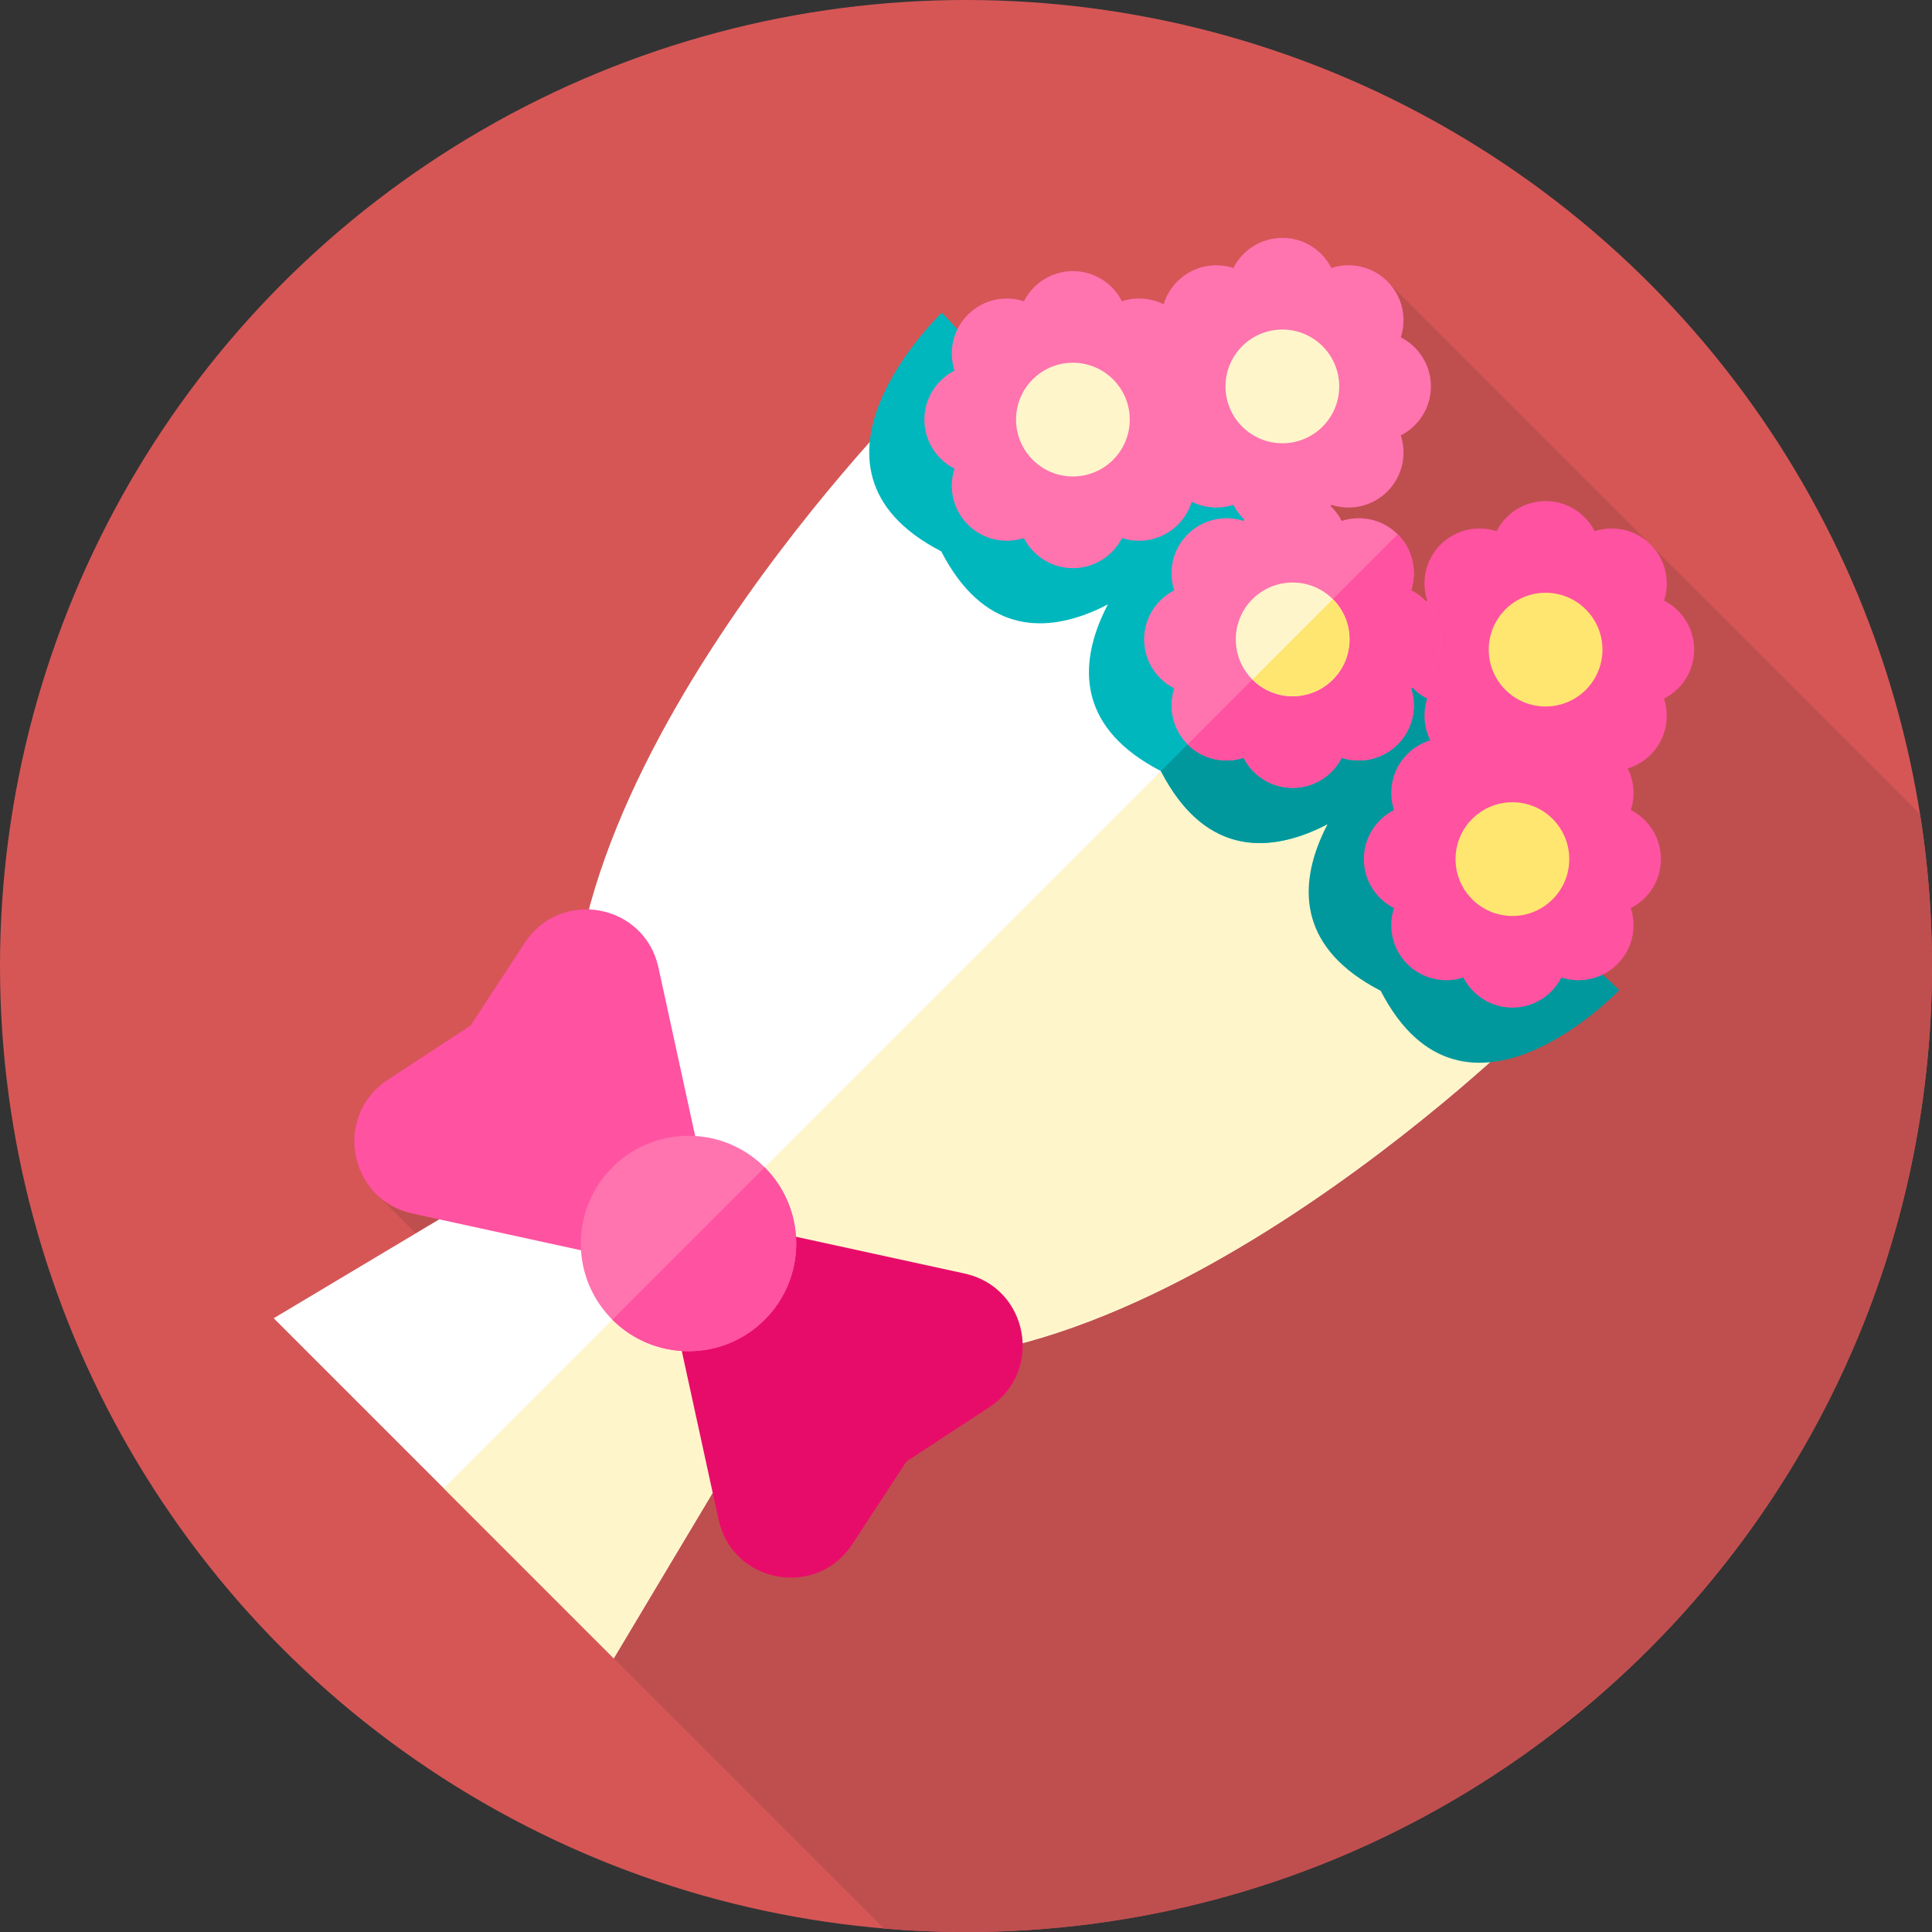
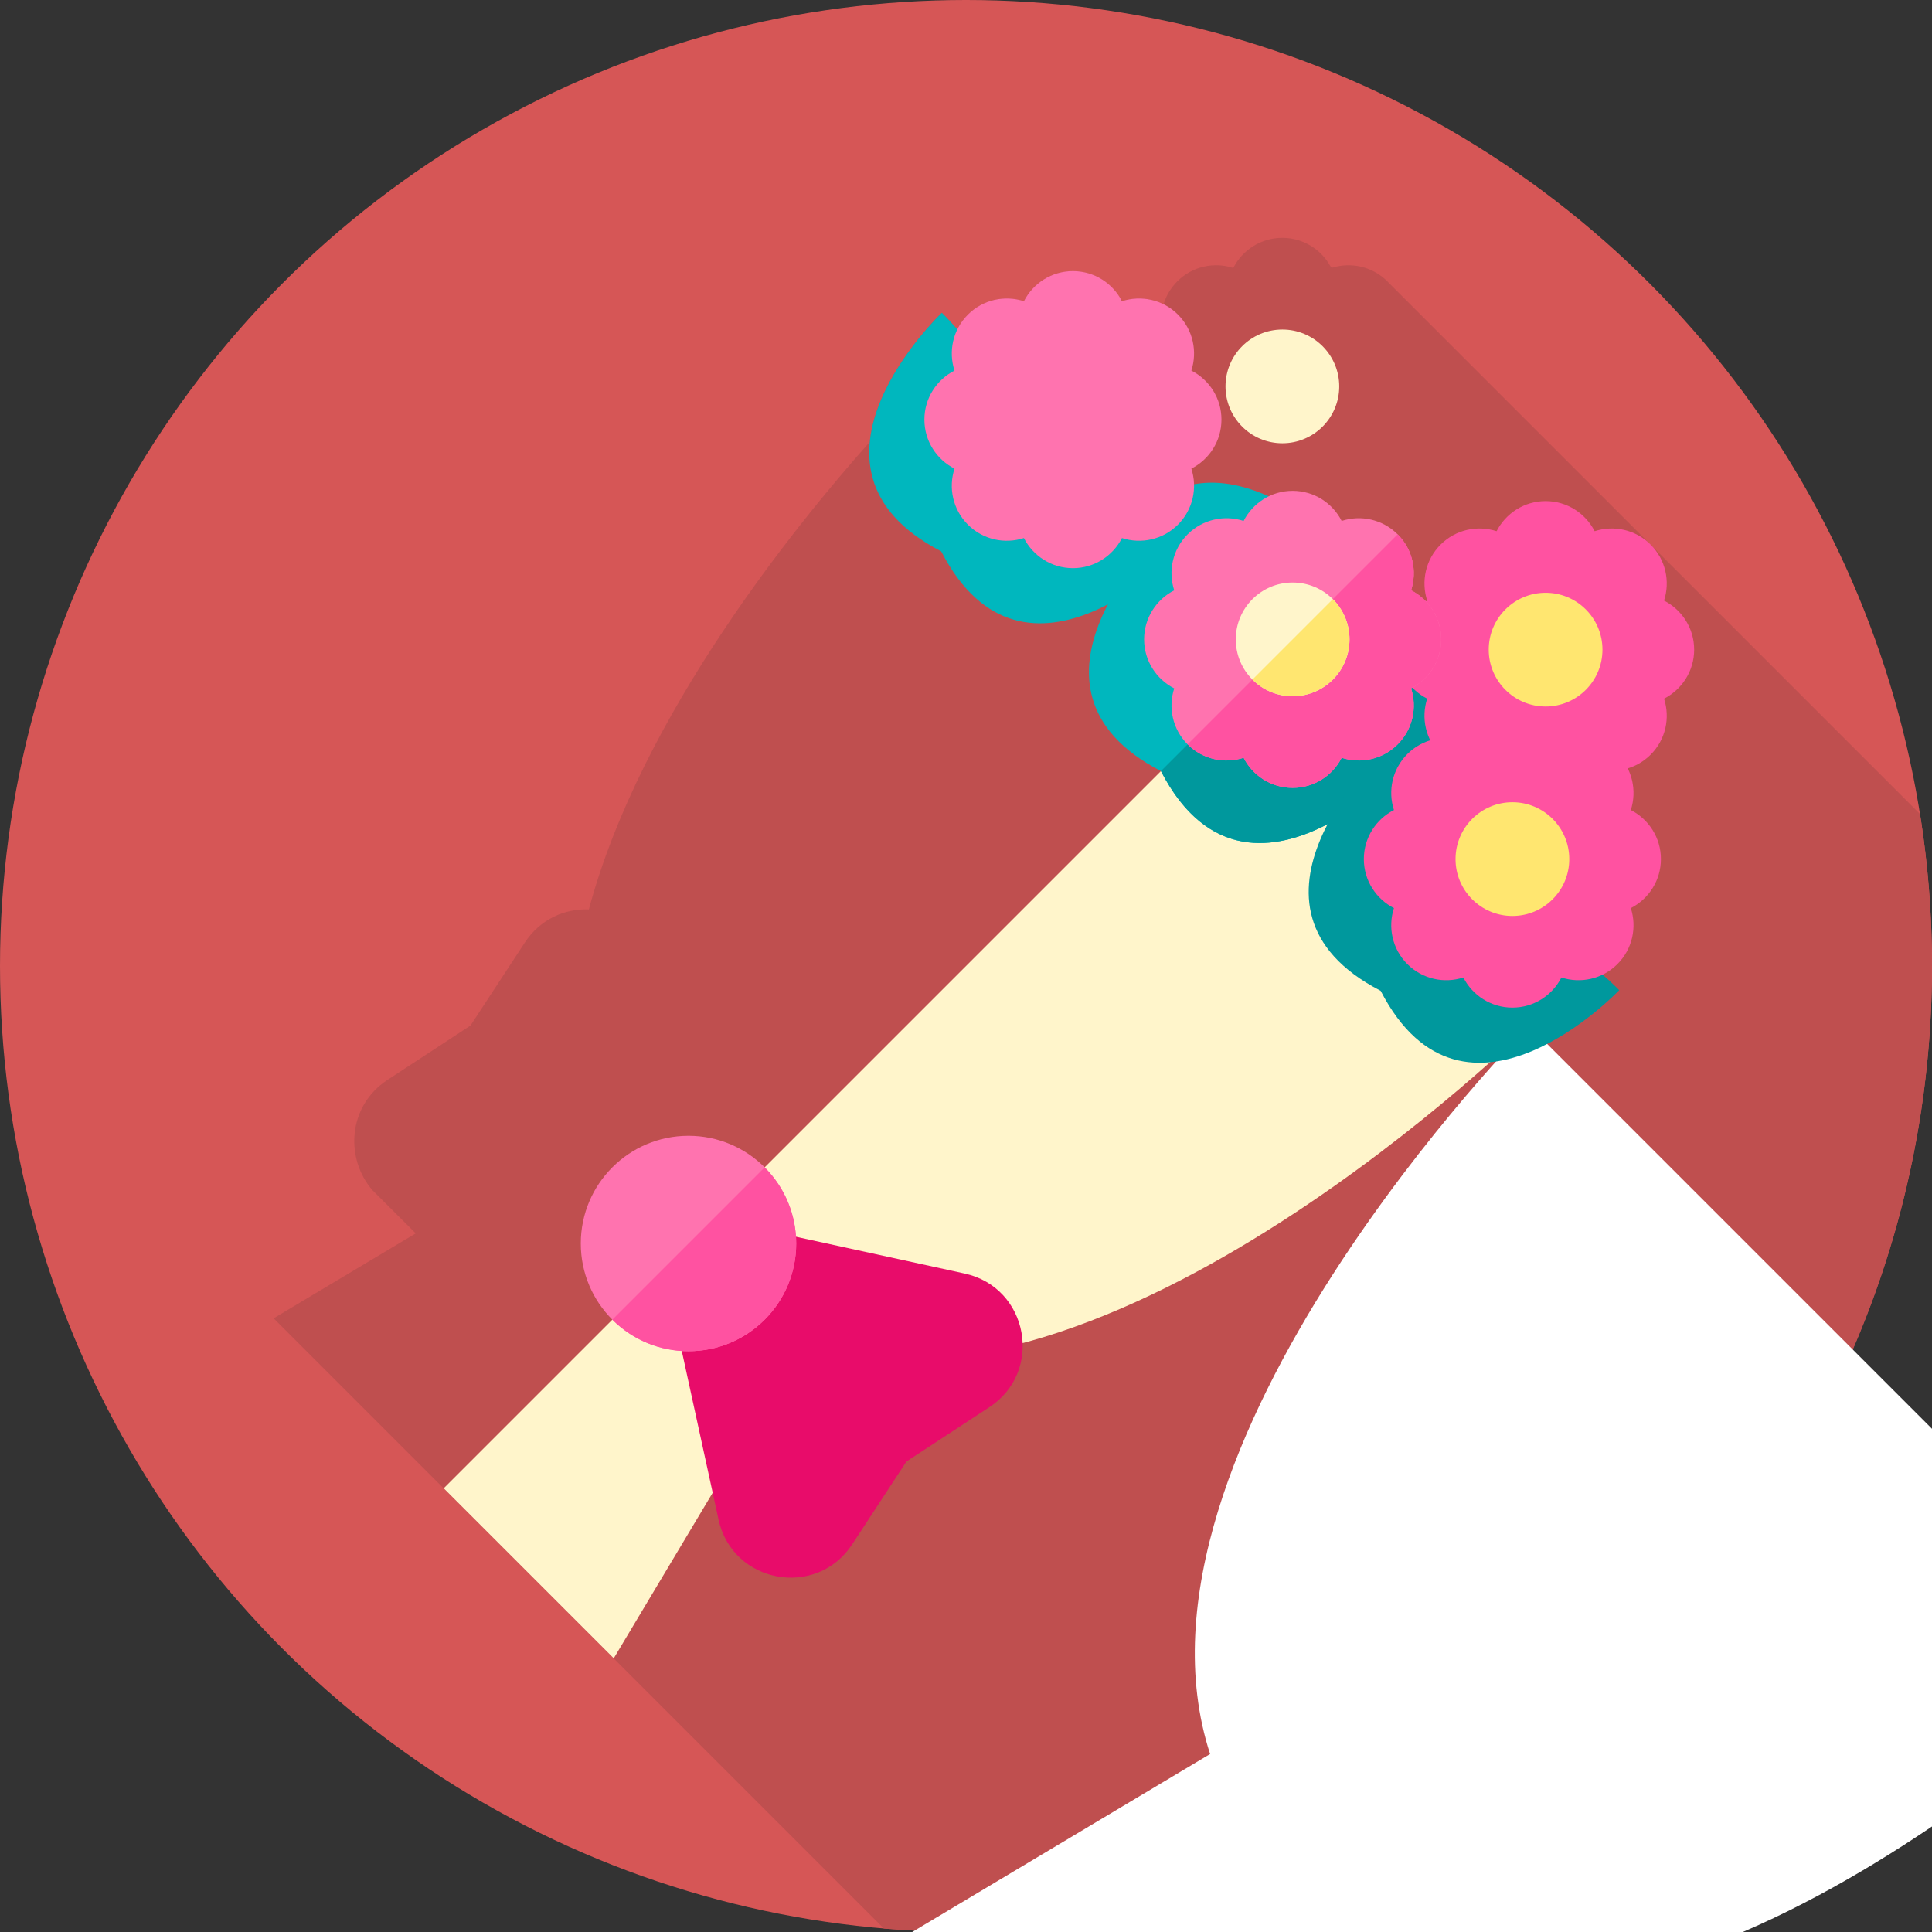
<svg xmlns="http://www.w3.org/2000/svg" id="Layer_1" data-name="Layer 1" viewBox="0 0 85.039 85.039">
  <rect x="0" y="0" width="85.039" height="85.039" fill="#333333" stroke="none" />
  <defs>
    <style> .cls-1 { fill: #ff52a1; } .cls-2 { fill: #e80c6a; } .cls-3 { fill: #fff; } .cls-4 { fill: #00989d; } .cls-5 { fill: #ff73af; } .cls-6 { fill: #00b7be; } .cls-7 { fill: #d65656; } .cls-8 { fill: #ffe670; } .cls-9 { fill: #fff5cb; } .cls-10 { fill: #bf4f4f; } </style>
  </defs>
  <circle class="cls-7" cx="42.52" cy="42.52" r="42.52" />
  <path class="cls-10" d="M85.039,42.52c0-2.276-.181-4.51-.526-6.69l-23.446-23.446c-.654-.654-1.588-.854-2.415-.605-.028-.017-.057-.034-.086-.05-.412-.75-1.206-1.26-2.123-1.26-.942,0-1.757.539-2.158,1.325-.839-.273-1.798-.077-2.465.59-.292.292-.494.64-.605,1.009-.556-.277-1.196-.327-1.782-.15-.029-.017-.057-.034-.087-.05-.412-.75-1.206-1.26-2.123-1.26-.942,0-1.757.539-2.158,1.325-.839-.273-1.798-.077-2.465.59-.196.196-.35.417-.464.653-.398-.461-.683-.733-.683-.733,0,0-2.885,2.742-3.171,5.689-3.154,3.535-10.072,12.001-12.362,20.572-1.057-.041-2.14.421-2.824,1.466l-2.388,3.647-3.647,2.388c-1.776,1.163-1.868,3.479-.666,4.859l1.904,1.9-6.255,3.738,26.861,26.861c1.191.1,2.395.154,3.612.154,23.483,0,42.52-19.037,42.52-42.52Z" />
  <g>
-     <path class="cls-6" d="M49.012,13.967s-7.19,6.83,0,10.515c7.19-3.685,0-10.515,0-10.515Z" />
    <path class="cls-6" d="M59.485,24.441s-6.83,7.19-10.515,0c3.685-7.19,10.515,0,10.515,0Z" />
  </g>
  <path class="cls-4" d="M60.599,25.554s-7.19,6.83,0,10.515c7.19-3.685,0-10.515,0-10.515Z" />
  <path class="cls-6" d="M71.072,36.027s-6.83,7.19-10.515,0c3.685-7.19,10.515,0,10.515,0Z" />
-   <path class="cls-5" d="M61.068,21.63c.667-.667.863-1.625.59-2.465.785-.401,1.325-1.216,1.325-2.158s-.539-1.757-1.325-2.158c.273-.839.077-1.798-.59-2.465-.667-.667-1.625-.863-2.465-.59-.401-.785-1.216-1.325-2.158-1.325s-1.757.539-2.158,1.325c-.839-.273-1.798-.077-2.465.59-.667.667-.863,1.626-.59,2.465-.785.401-1.325,1.216-1.325,2.158s.539,1.757,1.325,2.158c-.273.839-.077,1.798.59,2.465.667.667,1.625.863,2.465.59.401.786,1.216,1.325,2.158,1.325s1.757-.539,2.158-1.325c.839.273,1.798.077,2.465-.59Z" />
  <circle class="cls-9" cx="56.445" cy="17.008" r="2.503" />
  <path class="cls-1" d="M72.655,33.217c.667-.667.863-1.625.59-2.465.786-.401,1.325-1.216,1.325-2.158s-.539-1.757-1.325-2.158c.273-.839.077-1.798-.59-2.465-.667-.667-1.626-.863-2.465-.59-.401-.786-1.216-1.325-2.158-1.325s-1.757.539-2.158,1.325c-.839-.273-1.798-.077-2.465.59-.667.667-.863,1.625-.59,2.465-.786.401-1.325,1.216-1.325,2.158s.539,1.757,1.325,2.158c-.273.839-.077,1.798.59,2.465.667.667,1.625.863,2.465.59.401.786,1.216,1.325,2.158,1.325s1.757-.539,2.158-1.325c.839.273,1.798.077,2.465-.59Z" />
  <circle class="cls-8" cx="68.031" cy="28.594" r="2.503" />
-   <path class="cls-3" d="M67.306,45.156l-27.423-27.423s-18.422,18.587-14.042,32.049l-13.794,8.242,14.968,14.968,8.242-13.794c13.461,4.38,32.048-14.042,32.048-14.042Z" />
+   <path class="cls-3" d="M67.306,45.156s-18.422,18.587-14.042,32.049l-13.794,8.242,14.968,14.968,8.242-13.794c13.461,4.38,32.048-14.042,32.048-14.042Z" />
  <path class="cls-9" d="M35.257,59.199l-8.242,13.793-7.484-7.484L53.594,31.446l13.712,13.712s-18.588,18.421-32.048,14.042Z" />
  <g>
    <path class="cls-6" d="M51.928,24.241s-3.977-4.185-7.498-2.975c1.21-3.522-2.975-7.499-2.975-7.499,0,0-7.17,6.812-.027,10.501,3.688,7.143,10.501-.027,10.501-.027Z" />
    <path class="cls-6" d="M61.6,33.913s-3.977-4.185-7.499-2.975c1.21-3.522-2.975-7.499-2.975-7.499,0,0-7.17,6.812-.027,10.501,3.688,7.143,10.501-.027,10.501-.027Z" />
  </g>
  <g>
    <path class="cls-4" d="M58.428,36.28c-2.272,1.18-5.281,1.624-7.328-2.34l3.002-3.002c2.603-.895,5.455,1.159,6.766,2.291.463.399.733.683.733.683,0,0-1.35,1.42-3.172,2.367Z" />
    <path class="cls-4" d="M71.272,43.584s-3.977-4.185-7.499-2.975c1.21-3.522-2.975-7.499-2.975-7.499,0,0-7.17,6.812-.027,10.501,3.688,7.143,10.501-.027,10.501-.027Z" />
  </g>
  <path class="cls-5" d="M51.849,23.093c.667-.667.863-1.626.59-2.465.786-.401,1.325-1.216,1.325-2.158s-.539-1.757-1.325-2.158c.273-.839.077-1.798-.59-2.465-.667-.667-1.626-.863-2.465-.59-.401-.786-1.216-1.325-2.158-1.325s-1.757.539-2.158,1.325c-.839-.273-1.798-.077-2.465.59-.667.667-.863,1.625-.59,2.465-.786.401-1.325,1.216-1.325,2.158s.539,1.757,1.325,2.158c-.273.839-.077,1.798.59,2.465.667.667,1.625.863,2.465.59.401.786,1.216,1.325,2.158,1.325s1.757-.539,2.158-1.325c.839.273,1.798.076,2.465-.59Z" />
-   <circle class="cls-9" cx="47.225" cy="18.469" r="2.503" />
  <path class="cls-5" d="M61.52,32.765c.667-.667.863-1.626.59-2.465.786-.401,1.325-1.216,1.325-2.158s-.539-1.757-1.325-2.158c.273-.839.077-1.798-.59-2.465-.667-.667-1.626-.863-2.465-.59-.401-.786-1.216-1.325-2.158-1.325s-1.757.539-2.158,1.325c-.839-.273-1.798-.077-2.465.59-.667.667-.863,1.625-.59,2.465-.786.401-1.325,1.216-1.325,2.158s.539,1.757,1.325,2.158c-.273.839-.077,1.798.59,2.465.667.667,1.625.863,2.465.59.401.786,1.216,1.325,2.158,1.325s1.757-.539,2.158-1.325c.839.273,1.798.077,2.465-.59Z" />
  <path class="cls-1" d="M62.11,30.3c.787-.402,1.326-1.216,1.325-2.159,0-.942-.538-1.757-1.324-2.158.271-.84.076-1.798-.591-2.465l-9.245,9.245c.667.667,1.624.863,2.465.591.39.766,1.173,1.298,2.086,1.322.025.001.048.001.072.001.943.001,1.757-.538,2.158-1.324.593.194,1.246.151,1.812-.126.236-.114.457-.269.653-.465.667-.667.863-1.624.59-2.464Z" />
  <circle class="cls-9" cx="56.897" cy="28.143" r="2.503" />
  <path class="cls-8" d="M58.667,29.912c-.977.977-2.563.977-3.54,0l3.54-3.54c.977.977.977,2.563,0,3.54Z" />
  <path class="cls-1" d="M71.192,42.436c.667-.667.863-1.625.59-2.465.786-.401,1.325-1.216,1.325-2.158s-.539-1.757-1.325-2.158c.273-.839.077-1.798-.59-2.465-.667-.667-1.626-.863-2.465-.59-.401-.785-1.216-1.325-2.158-1.325s-1.757.539-2.158,1.325c-.839-.273-1.798-.077-2.465.59-.667.667-.863,1.626-.59,2.465-.786.401-1.325,1.216-1.325,2.158s.539,1.757,1.325,2.158c-.273.839-.077,1.798.59,2.465.667.667,1.626.863,2.465.59.401.786,1.216,1.325,2.158,1.325s1.757-.539,2.158-1.325c.839.273,1.798.077,2.465-.59Z" />
  <circle class="cls-8" cx="66.57" cy="37.814" r="2.503" />
-   <path class="cls-1" d="M23.098,41.494l-2.388,3.647-3.647,2.388c-2.406,1.576-1.724,5.271,1.086,5.884l8.77,1.912,3.974-3.974-1.912-8.77c-.613-2.81-4.308-3.492-5.884-1.086Z" />
  <path class="cls-2" d="M37.511,67.975l2.388-3.647,3.647-2.388c2.406-1.576,1.724-5.271-1.086-5.884l-8.77-1.912-3.974,3.974,1.912,8.77c.613,2.81,4.308,3.492,5.884,1.086Z" />
  <circle class="cls-5" cx="30.305" cy="54.734" r="4.741" />
  <path class="cls-1" d="M33.657,58.087c-1.851,1.851-4.853,1.85-6.704,0l6.704-6.704c1.851,1.851,1.852,4.853,0,6.705Z" />
</svg>